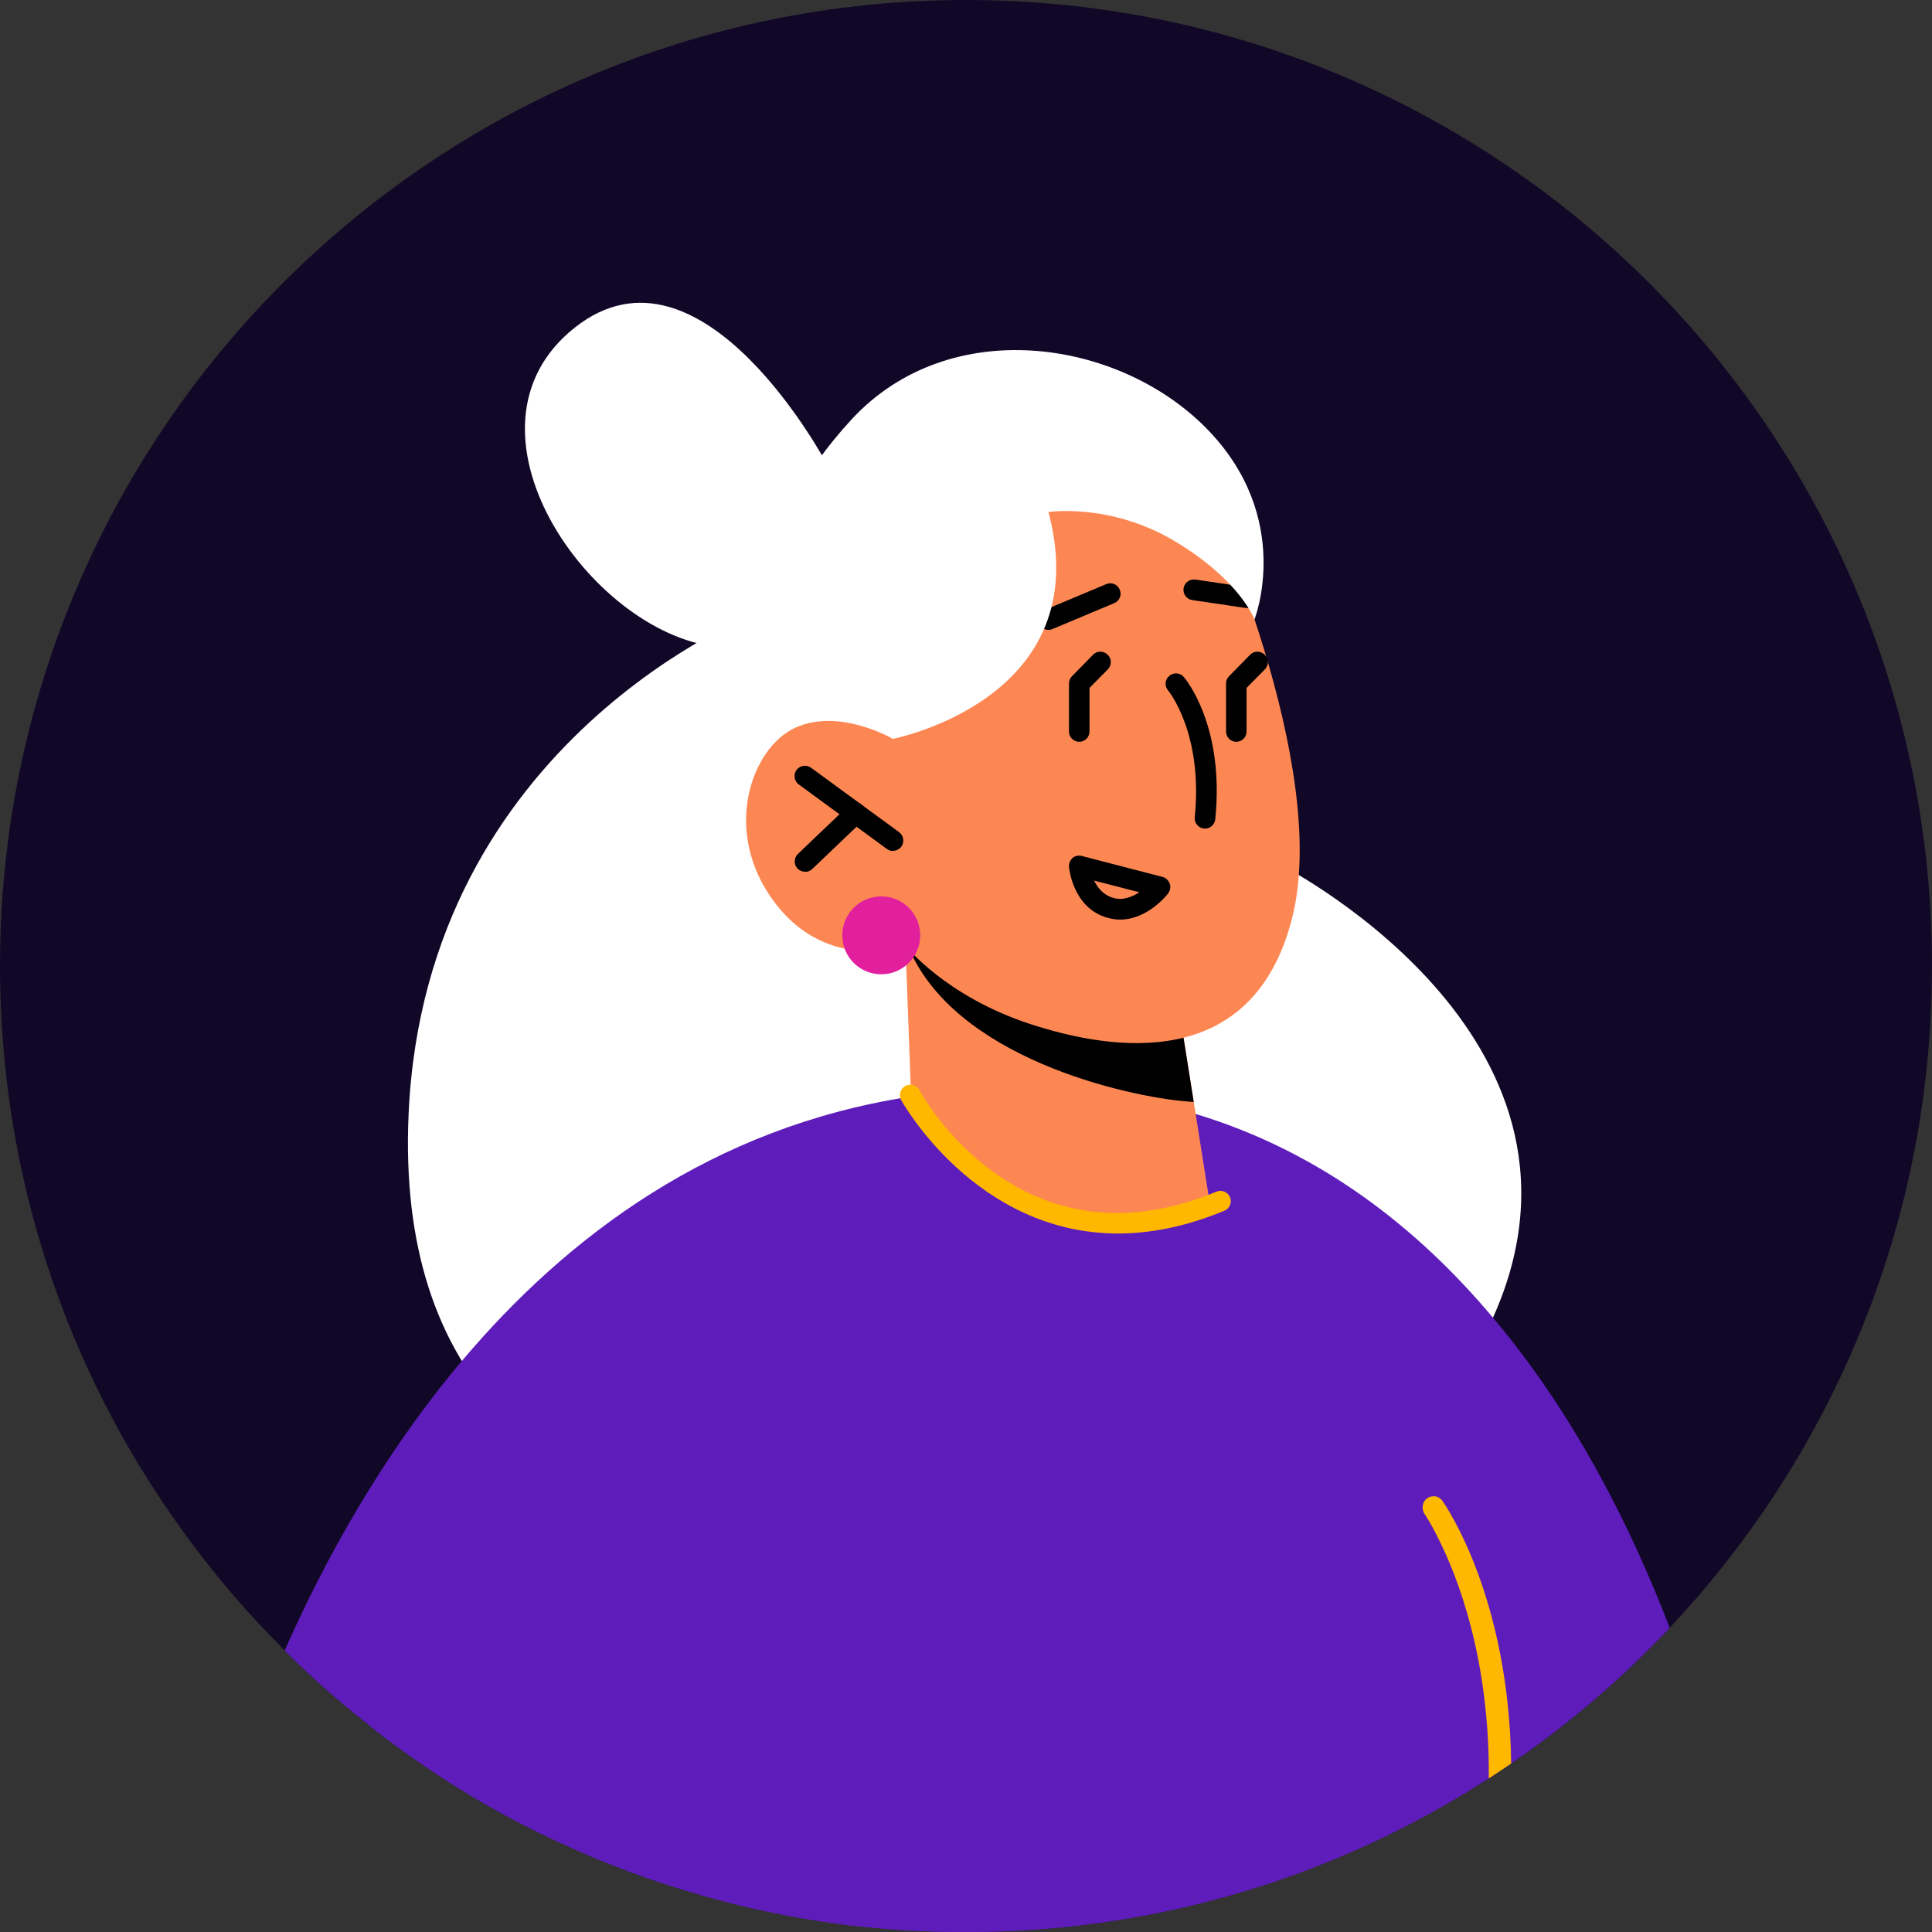
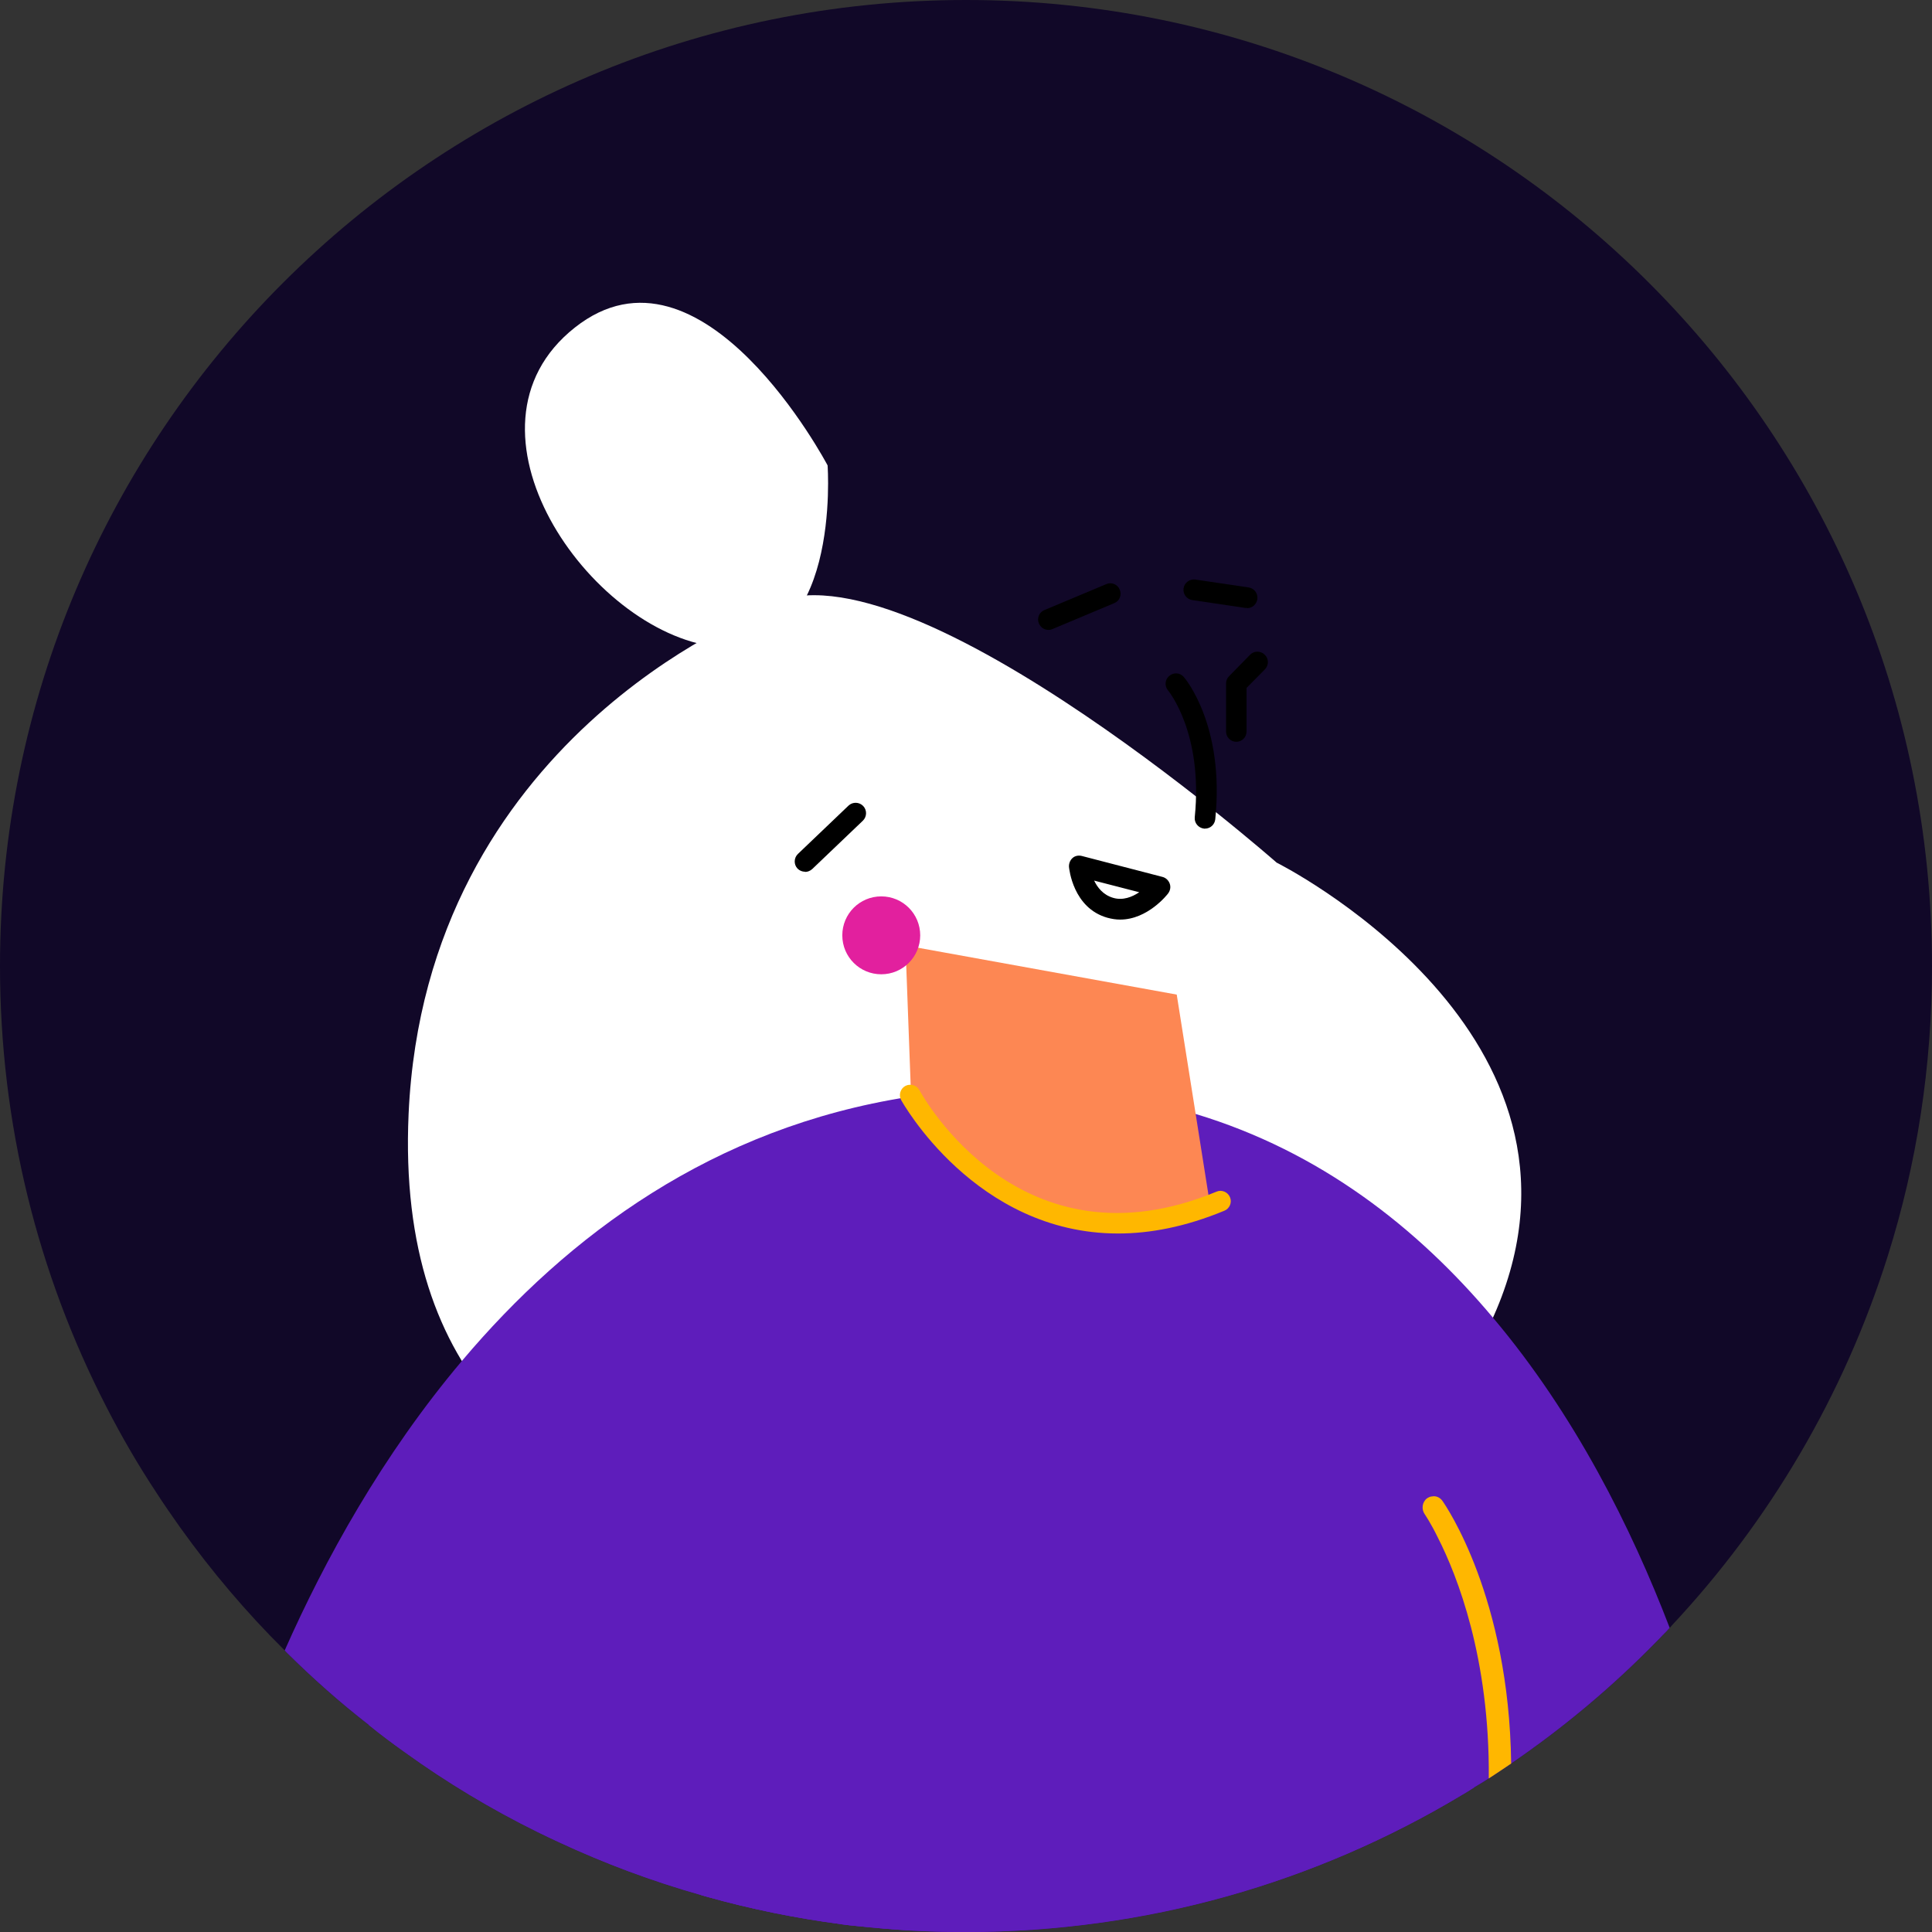
<svg xmlns="http://www.w3.org/2000/svg" id="Layer_2" data-name="Layer 2" viewBox="0 0 93.24 93.24">
  <rect x="0" y="0" width="93.24" height="93.24" fill="#333333" stroke="none" />
  <defs>
    <style>
      .cls-1 {
        fill: #000;
      }

      .cls-1, .cls-2, .cls-3, .cls-4, .cls-5, .cls-6, .cls-7 {
        stroke-width: 0px;
      }

      .cls-2 {
        fill: #5e1dbb;
      }

      .cls-3 {
        fill: #110828;
      }

      .cls-4 {
        fill: #e2209e;
      }

      .cls-5 {
        fill: #ffb700;
      }

      .cls-6 {
        fill: #fff;
      }

      .cls-7 {
        fill: #fd8753;
      }
    </style>
  </defs>
  <g id="Layer_1-2" data-name="Layer 1">
    <g>
      <path class="cls-3" d="M93.24,46.62c0,4.87-.74,9.57-2.13,13.98-2.12,6.74-5.72,12.82-10.43,17.85-.03.04-.06.08-.1.11-.07.08-.14.16-.21.23l-.12.12c-.1.11-.21.22-.31.32-2.13,2.18-4.48,4.15-7.01,5.88-.36.25-.72.48-1.08.72-.23.15-.46.29-.7.43-.21.14-.43.27-.65.4-6.98,4.18-15.15,6.58-23.88,6.58-.89,0-1.78-.02-2.66-.07s-1.75-.13-2.62-.22c-.24-.02-.47-.05-.7-.08-.02-.01-.03-.01-.05-.01-2.21-.29-4.37-.73-6.47-1.32-.09-.03-.19-.05-.28-.08-2.37-.67-4.67-1.53-6.86-2.55-.35-.16-.7-.33-1.05-.5-2.25-1.11-4.39-2.4-6.4-3.85-.59-.42-1.17-.85-1.73-1.31-1.39-1.08-2.7-2.24-3.95-3.48-.04-.04-.08-.08-.11-.12-1.85-1.83-3.54-3.83-5.05-5.94-.38-.54-.76-1.08-1.12-1.64-.9-1.36-1.72-2.77-2.46-4.22C1.84,61.48,0,54.27,0,46.62,0,20.87,20.87,0,46.62,0s46.62,20.87,46.62,46.62Z" />
      <path class="cls-6" d="M36.5,29.58s-15.96,6.1-16.78,24.17c-1.18,26.11,30.12,20.06,30.12,20.06,0,0,17.72,1.84,22.63-11.23s-10.86-20.95-10.86-20.95c0,0-19.11-16.83-25.11-12.05Z" />
      <path class="cls-2" d="M80.58,78.56c-.07.08-.14.16-.21.23l-.12.12c-.1.11-.21.22-.31.32-2.13,2.18-4.48,4.15-7.01,5.88-.36.25-.72.48-1.08.72-.23.15-.46.29-.7.43-.21.14-.43.27-.65.4-6.98,4.18-15.15,6.58-23.88,6.58-.89,0-1.78-.02-2.66-.07s-1.75-.13-2.62-.22c-.24-.02-.47-.05-.7-.08-.02-.01-.03-.01-.05-.01-2.21-.29-4.37-.73-6.47-1.32-.09-.03-.19-.05-.28-.08-2.37-.67-4.67-1.53-6.86-2.55-.35-.16-.7-.33-1.05-.5-2.25-1.11-4.39-2.4-6.4-3.85-.59-.42-1.17-.85-1.73-1.31-1.39-1.08-2.7-2.24-3.95-3.48-.04-.04-.08-.08-.11-.12,1.93-4.36,4.71-9.42,8.56-13.98,5.12-6.07,12.12-11.26,21.54-12.73.04,0,.08-.01.12-.02,1.3-.19,2.62-.32,4-.37,3.58-.13,6.81.31,9.74,1.21,6,1.81,10.7,5.48,14.35,9.83,3.96,4.69,6.69,10.17,8.53,14.97Z" />
      <path class="cls-2" d="M71.15,86.26c-.21.14-.43.27-.65.4-6.98,4.18-15.15,6.58-23.88,6.58-.89,0-1.78-.02-2.66-.07s-1.75-.13-2.62-.22c-.24-.02-.47-.05-.7-.08-.02-.01-.03-.01-.05-.01-2.21-.29-4.37-.73-6.47-1.32-.09-.03-.19-.05-.28-.08-2.37-.67-4.67-1.53-6.86-2.55-.35-.16-.7-.33-1.05-.5-2.25-1.11-4.39-2.4-6.4-3.85-.59-.42-1.17-.85-1.73-1.31-.05-4.11-.08-6.86-.08-6.86l8.56-6.35,10.27-7.62,7.89-5.85,1.36-1.01c.08,0,.16,0,.24.01.03-.01.07,0,.11,0,4.8.09,8.89,1.03,12.18,2.18.19.07.39.14.58.21.54.22,1.06.42,1.56.63,4.7,1.99,7.24,4.23,7.24,4.23,0,0,.33,2.17.84,5.66.17,1.12.36,2.38.56,3.74.09.64.19,1.31.29,2,.53,3.59,1.13,7.74,1.75,12.04Z" />
      <path class="cls-7" d="M43.7,45.64l.39,10.52s2.01,2.95,8.19,3.22c4.6.2,6.17-.9,6.17-.9l-.84-5.31-.82-5.17-11.21-2.03-1.88-.34Z" />
-       <path class="cls-1" d="M43.7,45.14c.04.29.16.62.34,1,2.55,5.17,10.91,6.91,13.57,7.04l-.82-5.17-13.09-2.87Z" />
-       <path class="cls-7" d="M58.24,23.94s6.02,12.99,4.11,20.4c-1.9,7.41-8.64,6.4-12.69,5.06s-5.96-3.76-5.96-3.76c0,0-3.72,1.35-6.31-2.08s-1.13-7.47.99-8.44,4.7.53,4.7.53l-2.08-3.77s7.98-19.55,17.23-7.94Z" />
      <path class="cls-1" d="M60.18,29.34s-.05,0-.07,0l-2.57-.38c-.27-.04-.46-.29-.42-.57.04-.27.3-.46.57-.42l2.57.38c.27.04.46.29.42.57-.04.25-.25.43-.49.43Z" />
      <path class="cls-1" d="M50.6,30.4c-.2,0-.38-.12-.46-.31-.11-.25.01-.55.27-.65l2.98-1.25c.25-.11.55.01.65.27.11.25-.01.55-.27.65l-2.98,1.25c-.06.03-.13.04-.19.04Z" />
      <path class="cls-1" d="M58.16,39.99s-.03,0-.05,0c-.27-.03-.48-.27-.45-.55.41-4.06-1.27-6.1-1.29-6.12-.18-.21-.15-.53.06-.7.21-.18.52-.16.7.05.08.09,1.98,2.36,1.52,6.87-.03.26-.24.45-.5.45Z" />
      <path class="cls-1" d="M54.06,44.38c-.2,0-.4-.03-.62-.09-1.66-.47-1.84-2.37-1.85-2.45-.01-.16.05-.32.17-.43.12-.11.29-.14.45-.1l3.89,1.01c.16.04.29.16.35.32.06.16.03.33-.07.47-.04.06-.99,1.27-2.32,1.27ZM52.8,42.49c.16.34.44.7.92.84.47.14.92-.04,1.26-.27l-2.17-.56Z" />
-       <path class="cls-1" d="M43.1,41.07c-.1,0-.21-.03-.3-.1l-4.25-3.11c-.22-.16-.27-.48-.11-.7.16-.22.47-.27.7-.11l4.25,3.11c.22.16.27.48.11.7-.1.13-.25.2-.4.2Z" />
      <path class="cls-1" d="M38.85,42.07c-.13,0-.26-.05-.36-.15-.19-.2-.18-.52.02-.71l2.44-2.33c.2-.19.52-.18.71.02.19.2.18.52-.02.71l-2.44,2.33c-.1.09-.22.14-.35.14Z" />
-       <path class="cls-6" d="M50.6,24.71s3.01-.46,6.15,1.44c3.14,1.9,3.79,3.75,3.79,3.75,0,0,1.94-4.9-2.32-9.23-4.26-4.33-12.43-5.53-17.14-.41-4.71,5.12-4.42,9.64-4.42,9.64l6.42,5.76s9.92-1.91,7.52-10.95Z" />
      <path class="cls-6" d="M39.94,22.46s-6.06-11.51-12.2-6.65c-6.14,4.86.7,14.68,6.8,15.4s5.4-8.75,5.4-8.75Z" />
      <path class="cls-2" d="M54.53,73.81c-3.06,6.03-6.91,12.97-10.57,19.36-.88-.05-1.75-.13-2.62-.22-.24-.02-.47-.05-.7-.08-.02-.01-.03-.01-.05-.01-2.21-.29-4.37-.73-6.47-1.32-.09-.03-.19-.05-.28-.08l1.65-17.65,1.06-11.39.11-1.09,7.18-8.39.08-.09s.01.02.04.07.05.09.09.14c.28.43.99,1.44,2.1,2.51,1.6,1.56,4.05,3.24,7.27,3.44.35.03.71.03,1.08.01,1.16-.05,2.4-.29,3.72-.79.06-.01.12-.04.18-.06.16-.07.32-.13.49-.2.99-.42,1.47-.16,1.58.62.27,2.09-2.27,8-5.94,15.22Z" />
      <path class="cls-5" d="M71.85,85.83c.05-5.8-1.52-9.78-2.45-11.61-.36-.74-.63-1.12-.64-1.14-.17-.24-.13-.59.11-.77.08-.05.16-.09.24-.09.18-.04.38.04.5.21.17.24,3.22,4.66,3.32,12.68-.36.25-.72.48-1.08.72Z" />
      <path class="cls-5" d="M53.96,59.53c-6.9,0-10.43-6.37-10.47-6.44-.13-.24-.04-.55.2-.68.24-.13.55-.04.68.2.2.36,4.91,8.81,14.34,4.9.25-.11.55.02.65.27.11.25-.02.55-.27.65-1.88.78-3.59,1.1-5.13,1.1Z" />
      <path class="cls-4" d="M44.41,45.14c0,1.04-.84,1.88-1.88,1.88s-1.88-.84-1.88-1.88.84-1.88,1.88-1.88,1.88.84,1.88,1.88Z" />
-       <path class="cls-1" d="M52.09,35.8c-.28,0-.5-.22-.5-.5v-2.31c0-.13.05-.26.14-.35l1.02-1.04c.19-.2.51-.2.71,0,.2.19.2.51,0,.71l-.88.89v2.1c0,.28-.22.5-.5.5Z" />
      <path class="cls-1" d="M59.67,35.8c-.28,0-.5-.22-.5-.5v-2.31c0-.13.05-.26.14-.35l1.02-1.04c.19-.2.51-.2.71,0,.2.19.2.51,0,.71l-.88.89v2.1c0,.28-.22.5-.5.5Z" />
    </g>
  </g>
</svg>